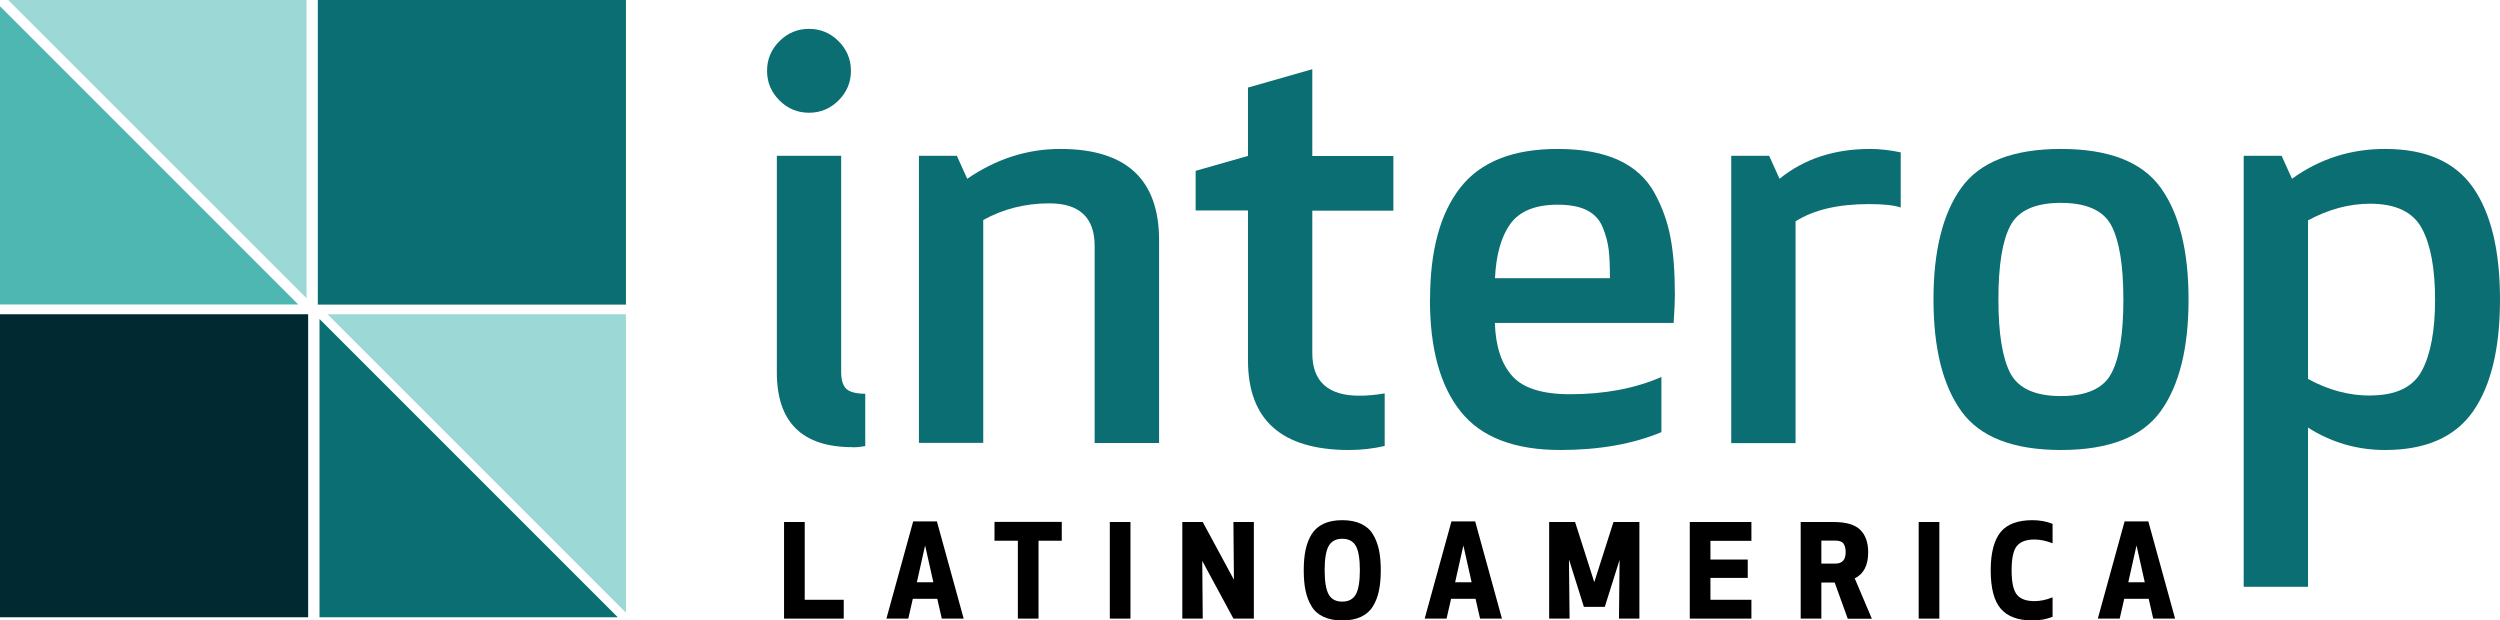
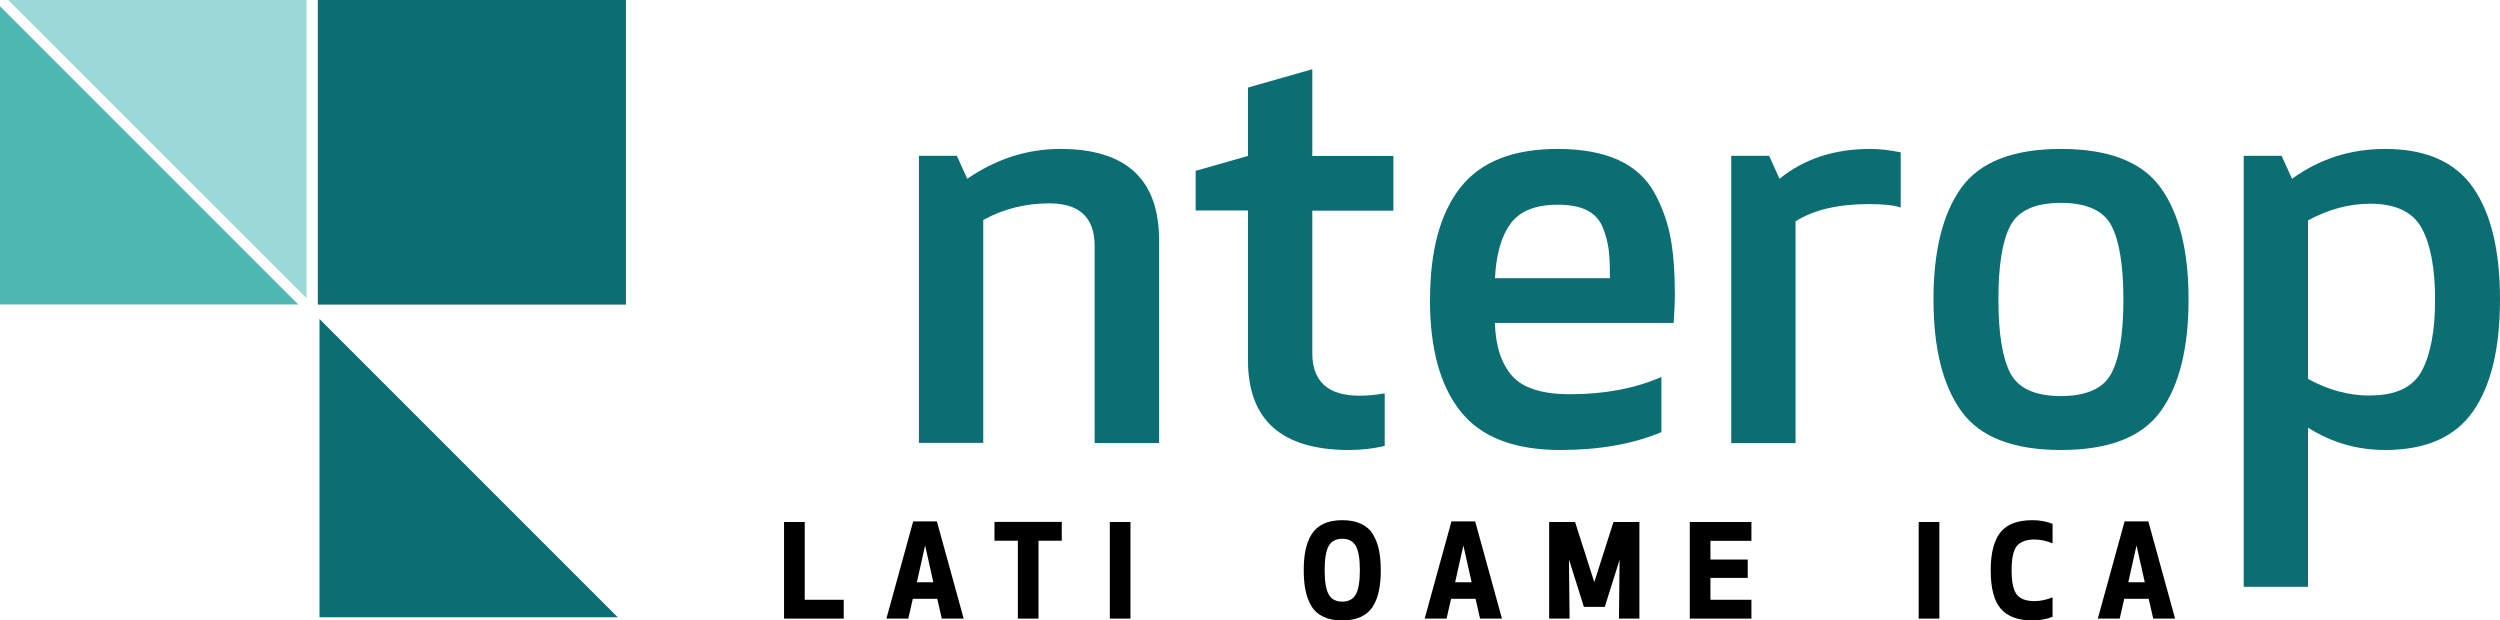
<svg xmlns="http://www.w3.org/2000/svg" id="Layer_2" data-name="Layer 2" viewBox="0 0 204.45 50.74">
  <g id="Layer_1-2" data-name="Layer 1">
    <g id="Layer_1-2" data-name="Layer 1-2">
      <g>
        <polygon points="26.13 26.09 26.13 50.48 50.52 50.48 26.13 26.09" style="fill: #0a6e73;" />
        <polygon points="0 .51 0 24.9 24.39 24.9 0 .51" style="fill: #4eb7b2;" />
        <polygon points="25.07 24.39 25.07 0 .67 0 25.07 24.39" style="fill: #9cd8d5;" />
-         <polygon points="51.19 50.1 51.19 25.7 26.79 25.7 51.19 50.1" style="fill: #9cd8d5;" />
        <rect x="25.99" width="25.2" height="24.91" style="fill: #0a6e73;" />
-         <rect y="25.7" width="25.2" height="24.78" style="fill: #002931;" />
      </g>
      <g>
-         <path d="M63.74,8.21c-.67-.67-1.01-1.48-1.01-2.42s.34-1.75,1.01-2.42c.67-.67,1.48-1.01,2.42-1.01s1.75.34,2.42,1.01c.67.67,1.01,1.48,1.01,2.42s-.34,1.75-1.01,2.42-1.48,1.01-2.42,1.01-1.75-.34-2.42-1.01ZM69.73,36.57c-4.13,0-6.2-2.04-6.2-6.11V12.74h5.26v17.67c0,.66.14,1.12.42,1.39.28.26.8.4,1.55.4v4.28c-.31.06-.66.1-1.03.1h0Z" style="fill: #0a6e73;" />
        <path d="M94.78,36.23h-5.26v-16.12c0-2.32-1.24-3.48-3.71-3.48-1.97,0-3.77.46-5.4,1.36v18.23h-5.26V12.74h3.1l.85,1.88c2.38-1.63,4.92-2.44,7.61-2.44,5.39,0,8.08,2.49,8.08,7.47v16.59h0Z" style="fill: #0a6e73;" />
        <path d="M113.24,32.15v4.32c-.94.22-1.91.33-2.91.33-5.51,0-8.27-2.44-8.27-7.33v-12.26h-4.28v-3.24l4.28-1.22v-5.59l5.26-1.5v7.1h6.63v4.47h-6.63v11.65c0,2.32,1.29,3.48,3.85,3.48.62,0,1.32-.06,2.07-.19h0Z" style="fill: #0a6e73;" />
        <path d="M116.95,24.49c0-3.98.82-7.03,2.47-9.14,1.65-2.11,4.3-3.17,7.96-3.17,2.01,0,3.66.31,4.98.91,1.32.61,2.29,1.5,2.94,2.68s1.08,2.4,1.32,3.69.35,2.83.35,4.65c0,.53-.03,1.3-.1,2.3h-14.62c.06,1.91.54,3.36,1.43,4.35s2.47,1.48,4.72,1.48c2.82,0,5.31-.47,7.47-1.41v4.51c-2.32.97-5.08,1.46-8.27,1.46-3.76,0-6.48-1.05-8.15-3.15-1.68-2.1-2.51-5.15-2.51-9.16h0ZM127.39,16.74c-1.82,0-3.1.52-3.86,1.55-.75,1.03-1.18,2.52-1.27,4.46h9.4c0-.97-.03-1.75-.1-2.33s-.23-1.19-.49-1.83c-.26-.64-.71-1.11-1.32-1.41s-1.4-.44-2.37-.44h0Z" style="fill: #0a6e73;" />
        <path d="M155.44,12.46v4.51c-.56-.19-1.43-.28-2.58-.28-2.54,0-4.54.47-6.02,1.41v18.14h-5.26V12.74h3.1l.85,1.88c2.01-1.63,4.48-2.44,7.42-2.44.78,0,1.61.1,2.49.28h0Z" style="fill: #0a6e73;" />
        <path d="M176.7,33.63c-1.52,2.11-4.24,3.17-8.15,3.17s-6.63-1.06-8.15-3.17c-1.52-2.11-2.28-5.16-2.28-9.14s.76-7.03,2.28-9.14c1.52-2.11,4.24-3.17,8.15-3.17s6.63,1.06,8.15,3.17,2.28,5.16,2.28,9.14-.76,7.03-2.28,9.14ZM164.41,30.53c.66,1.24,2.04,1.86,4.13,1.86s3.48-.62,4.13-1.86c.66-1.24.98-3.25.98-6.04s-.33-4.8-.98-6.04-2.04-1.86-4.13-1.86-3.48.62-4.13,1.86c-.66,1.24-.98,3.25-.98,6.04s.33,4.8.98,6.04Z" style="fill: #0a6e73;" />
        <path d="M195.05,36.8c-2.29,0-4.38-.61-6.3-1.83v13.02h-5.26V12.74h3.1l.85,1.88c2.26-1.63,4.79-2.44,7.61-2.44,3.32,0,5.72,1.05,7.19,3.15,1.47,2.1,2.21,5.15,2.21,9.16s-.74,7.06-2.21,9.16c-1.47,2.1-3.87,3.15-7.19,3.15h0ZM193.83,32.34c2.1,0,3.51-.67,4.23-2.02s1.08-3.29,1.08-5.82-.36-4.48-1.08-5.82-2.13-2.02-4.23-2.02c-1.72,0-3.41.46-5.08,1.36v12.97c1.66.91,3.35,1.36,5.08,1.36h0Z" style="fill: #0a6e73;" />
      </g>
      <g>
        <path d="M65.81,42.68v6.37h3.19v1.54h-4.88v-7.9h1.69Z" />
        <path d="M74.28,50.59h-1.79l2.19-7.95h1.94l2.19,7.95h-1.79l-.37-1.62h-2l-.37,1.62h0ZM75.65,44.63l-.67,2.99h1.35l-.67-2.99Z" />
        <path d="M86.84,44.22h-1.91v6.37h-1.69v-6.37h-1.91v-1.54h5.5v1.54h0Z" />
        <path d="M92.45,50.59h-1.69v-7.9h1.69v7.9h0Z" />
-         <path d="M102.54,50.59h-1.67l-2.55-4.72.04,4.72h-1.67v-7.9h1.67l2.55,4.72-.04-4.72h1.67v7.9h0Z" />
        <path d="M111.31,50.44c-.42.2-.94.3-1.54.3s-1.12-.1-1.54-.3-.75-.48-.97-.86c-.23-.37-.39-.8-.49-1.27-.1-.47-.15-1.03-.15-1.67s.05-1.2.15-1.67.26-.9.49-1.27c.23-.37.55-.66.97-.86.42-.2.94-.3,1.54-.3s1.12.1,1.54.3c.42.2.75.48.97.86.23.38.39.8.49,1.27.1.47.15,1.03.15,1.67s-.05,1.2-.15,1.67-.26.9-.49,1.27c-.23.38-.55.66-.97.86ZM110.88,44.65c-.22-.39-.59-.59-1.11-.59s-.89.2-1.11.59-.33,1.06-.33,1.98.11,1.59.33,1.98c.22.4.59.59,1.11.59s.89-.2,1.11-.59.33-1.06.33-1.98-.11-1.59-.33-1.98Z" />
        <path d="M118.3,50.59h-1.79l2.19-7.95h1.94l2.19,7.95h-1.79l-.37-1.62h-2l-.37,1.62h0ZM119.67,44.63l-.67,2.99h1.35l-.67-2.99Z" />
        <path d="M132.46,45.75l-1.22,3.88h-1.71l-1.22-3.88.05,4.84h-1.67v-7.9h2.12l1.57,4.92,1.57-4.92h2.12v7.9h-1.67l.05-4.84h0Z" />
        <path d="M142.93,45.75v1.51h-3.05v1.79h3.35v1.54h-5.04v-7.9h5.04v1.54h-3.35v1.53h3.05Z" />
-         <path d="M148.95,47.63v2.96h-1.69v-7.9h2.69c1.02,0,1.74.21,2.18.64.43.42.65,1.04.65,1.84,0,1.06-.37,1.77-1.1,2.13l1.4,3.3h-1.97l-1.07-2.96h-1.09ZM148.95,44.22v1.87h1.15c.56,0,.84-.31.84-.94,0-.28-.06-.51-.17-.68s-.34-.26-.67-.26h-1.15Z" />
        <path d="M158.6,50.59h-1.69v-7.9h1.69v7.9h0Z" />
        <path d="M162.8,46.64c0-1.46.29-2.51.83-3.15s1.41-.95,2.58-.95c.6,0,1.15.1,1.65.3v1.59c-.51-.2-1.01-.31-1.48-.31-.67,0-1.15.18-1.44.53s-.43,1.02-.43,1.99.14,1.63.43,1.99.77.53,1.44.53c.47,0,.96-.1,1.48-.31v1.59c-.49.2-1.04.3-1.65.3-1.17,0-2.03-.32-2.58-.95s-.83-1.68-.83-3.15h0s0,0,0,0Z" />
        <path d="M173.35,50.59h-1.79l2.19-7.95h1.94l2.19,7.95h-1.79l-.37-1.62h-2l-.37,1.62h0ZM174.72,44.63l-.67,2.99h1.35l-.67-2.99h0Z" />
      </g>
    </g>
  </g>
</svg>